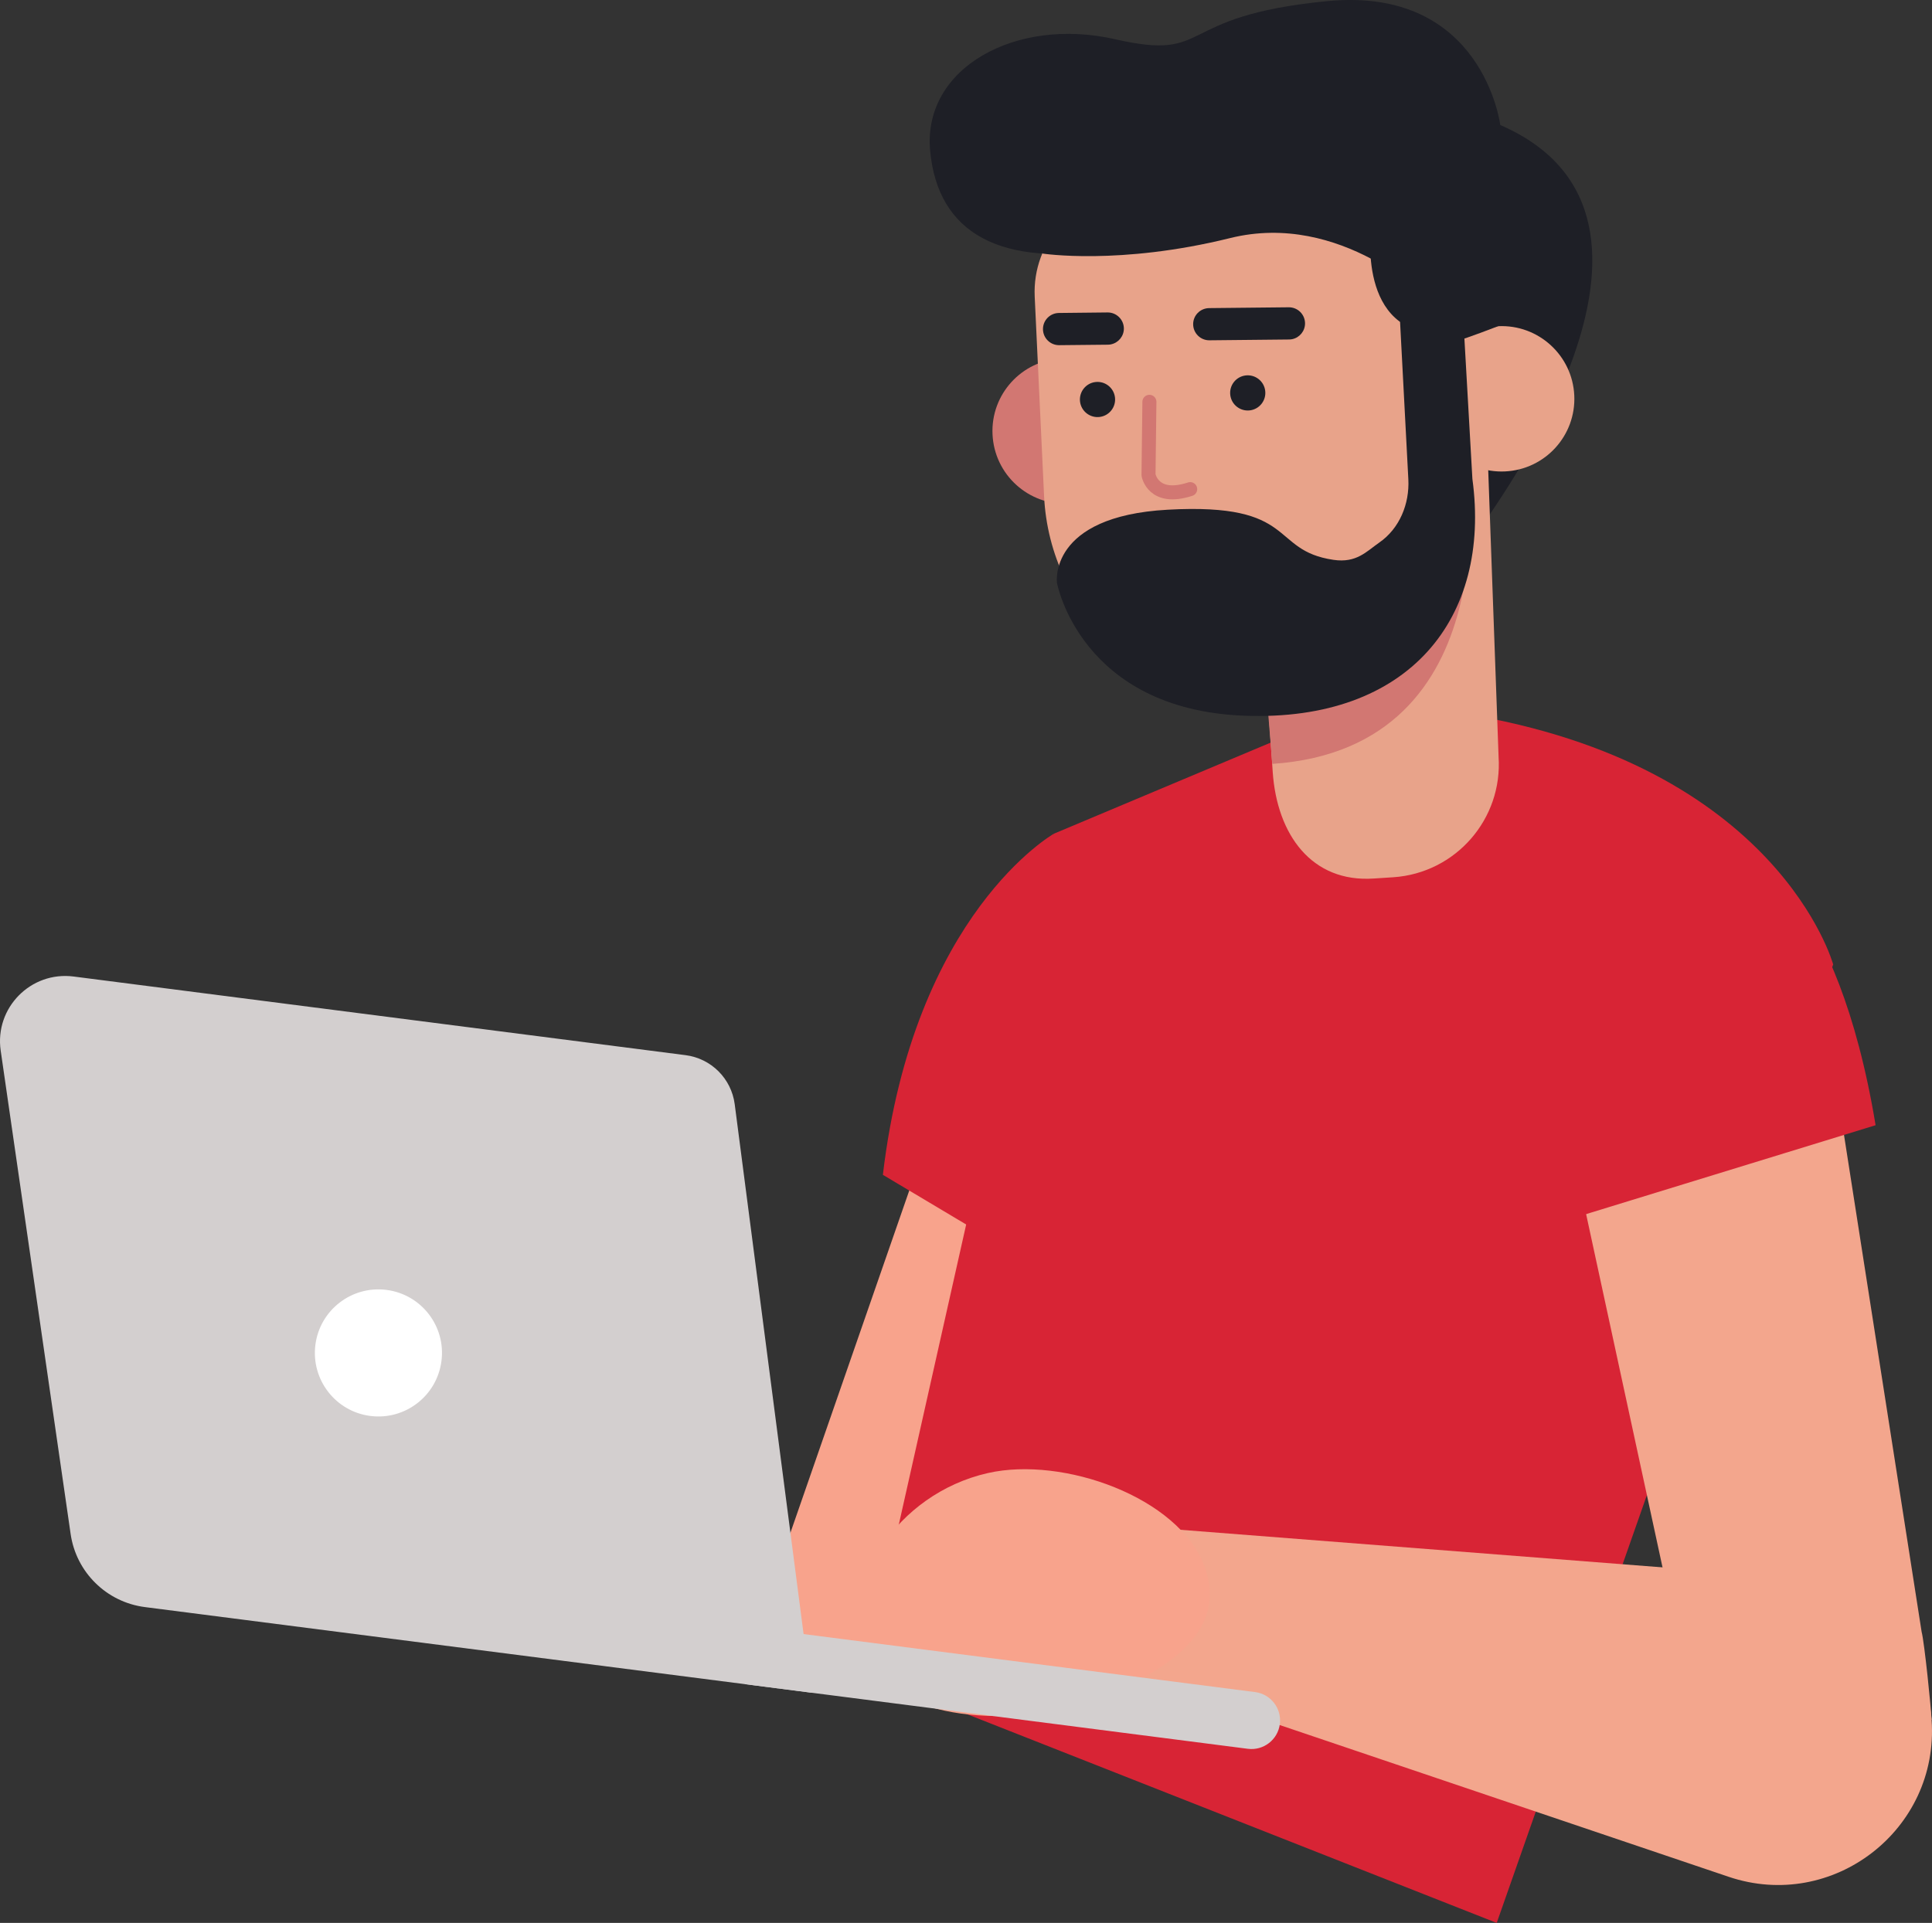
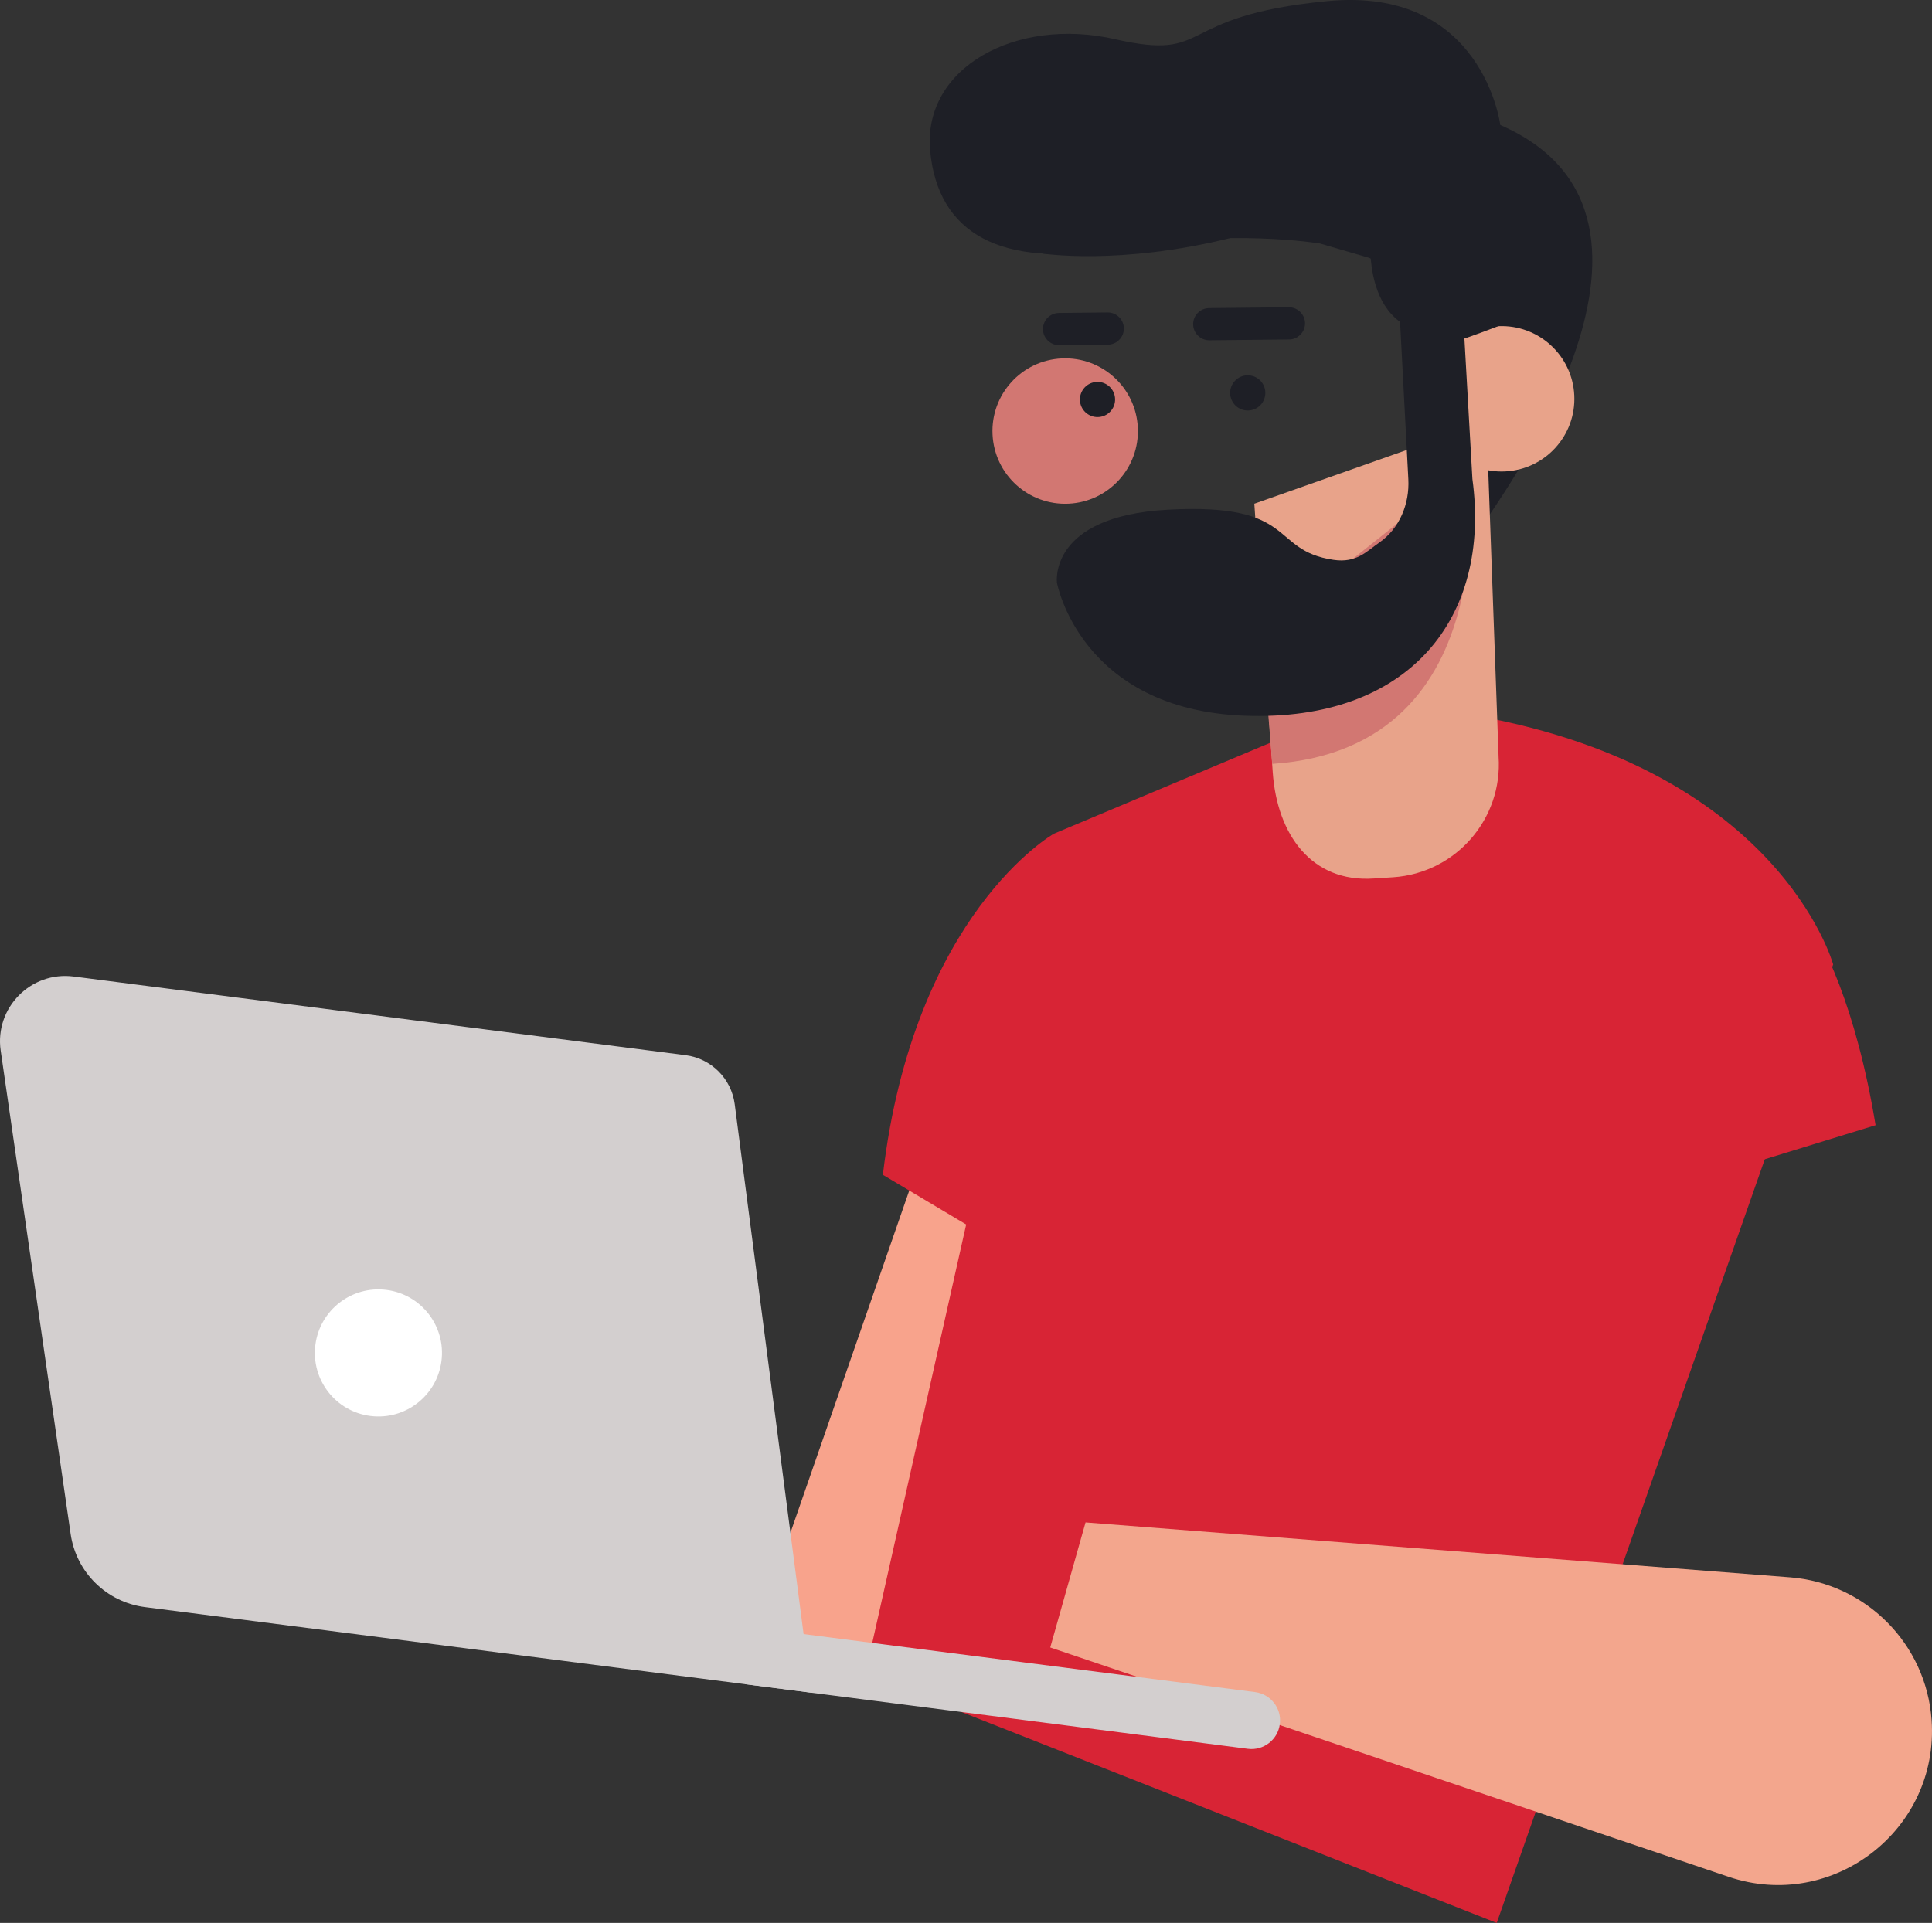
<svg xmlns="http://www.w3.org/2000/svg" xmlns:ns1="http://sodipodi.sourceforge.net/DTD/sodipodi-0.dtd" xmlns:ns2="http://www.inkscape.org/namespaces/inkscape" viewBox="0 0 114.778 114.268" height="114.268" width="114.778" xml:space="preserve" id="svg2" version="1.1" ns1:docname="offerer.svg" ns2:version="0.92.4 (5da689c313, 2019-01-14)">
  <rect x="0" y="0" width="114.778" height="114.268" fill="#333333" stroke="none" />
  <ns1:namedview pagecolor="#ffffff" bordercolor="#666666" borderopacity="1" objecttolerance="10" gridtolerance="10" guidetolerance="10" ns2:pageopacity="0" ns2:pageshadow="2" ns2:window-width="1920" ns2:window-height="1017" id="namedview304" showgrid="false" ns2:zoom="1.416" ns2:cx="225.01002" ns2:cy="-46.082787" ns2:window-x="1912" ns2:window-y="-8" ns2:window-maximized="1" ns2:current-layer="svg2" />
  <defs id="defs6" />
  <path id="path32" style="fill:#f8a38c;fill-opacity:1;fill-rule:nonzero;stroke:none;stroke-width:0.133" d="m 56.25,64.318 -10.527,30.323 2.469,5.945 14.201,-2.685 4.023,-32.464 -10.167,-1.119" ns2:connector-curvature="0" />
  <path id="path34" style="fill:#d82435;fill-opacity:1;fill-rule:nonzero;stroke:none;stroke-width:0.133" d="m 62.612,49.542 c 0,0 -8.325,4.716 -10.161,20.271 l 10.985,6.553 -0.824,-26.824" ns2:connector-curvature="0" />
  <path id="path36" style="fill:#d82435;fill-opacity:1;fill-rule:nonzero;stroke:none;stroke-width:0.133" d="m 76.85,43.557 -14.239,5.985 -11.208,49.939 37.515,14.787 19.989,-56.957 c 0,0 -3.253,-11.892 -22.024,-14.912 l -10.033,1.159" ns2:connector-curvature="0" />
-   <path id="path38" style="fill:#f3a68d;fill-opacity:1;fill-rule:nonzero;stroke:none;stroke-width:0.133" d="m 114.754,102.208 c -0.025,-0.657 -0.424,-4.607 -0.593,-5.241 l -6.181,-39.579 c -1.207,-5.421 -7.284,-8.159 -12.144,-5.471 -3.567,1.975 -5.177,6.244 -3.801,10.083 l 7.351,33.992 15.369,6.216" ns2:connector-curvature="0" />
  <path id="path40" style="fill:#f3a68d;fill-opacity:1;fill-rule:nonzero;stroke:none;stroke-width:0.133" d="m 106.334,93.73 -41.843,-3.263 -2.097,7.433 40.297,13.625 c 6.195,2.095 12.525,-2.796 12.063,-9.319 v 0 c -0.32,-4.521 -3.901,-8.127 -8.42,-8.477" ns2:connector-curvature="0" />
  <path id="path42" style="fill:#d82435;fill-opacity:1;fill-rule:nonzero;stroke:none;stroke-width:0.133" d="m 103.782,50.722 c 0,0 5.361,2.319 7.645,16.143 l -18.851,5.791 c 0,0 -12.323,-13.799 0.848,-23.021 l 10.357,1.088" ns2:connector-curvature="0" />
-   <path id="path44" style="fill:#f8a38c;fill-opacity:1;fill-rule:nonzero;stroke:none;stroke-width:0.133" d="m 51.349,98.332 c 1.532,4.107 9.293,4.291 13.4,2.76 4.107,-1.532 8.337,-3.913 6.805,-8.019 -1.531,-4.108 -8.4,-6.552 -12.868,-5.537 -5.453,1.239 -8.868,6.689 -7.337,10.796" ns2:connector-curvature="0" />
  <path id="path46" style="fill:#d3cfcf;fill-opacity:1;fill-rule:nonzero;stroke:none;stroke-width:0.133" d="m 74.133,103.921 -29.872,-3.84 0.433,-3.369 29.872,3.839 c 0.929,0.12 1.588,0.971 1.468,1.901 v 0 c -0.119,0.931 -0.971,1.589 -1.901,1.469" ns2:connector-curvature="0" />
  <path id="path48" style="fill:#d3cfcf;fill-opacity:1;fill-rule:nonzero;stroke:none;stroke-width:0.133" d="M 48.193,100.586 8.609,95.5 c -2.28,-0.293 -4.085,-2.069 -4.413,-4.345 L 0.041,62.432 c -0.368,-2.539 1.787,-4.729 4.333,-4.403 l 36.355,4.673 c 1.523,0.196 2.72,1.392 2.919,2.913 l 4.545,34.971" ns2:connector-curvature="0" />
  <path id="path50" style="fill:#ffffff;fill-opacity:1;fill-rule:nonzero;stroke:none;stroke-width:0.133" d="m 26.226,80.878 c -0.265,2.069 -2.157,3.529 -4.225,3.264 -2.068,-0.265 -3.529,-2.157 -3.264,-4.227 0.265,-2.068 2.159,-3.529 4.227,-3.263 2.068,0.265 3.529,2.157 3.263,4.225" ns2:connector-curvature="0" />
  <path id="path78" style="fill:#1e1f26;fill-opacity:1;fill-rule:nonzero;stroke:none;stroke-width:0.133" d="m 87.894,31.481 c 0.521,-0.951 13.98,-18.524 1.236,-24.051 0,0 -1.029,-8.257 -10.277,-7.363 -9.249,0.895 -6.716,3.607 -12.607,2.264 -5.889,-1.343 -11.435,1.695 -10.988,6.617 0.448,4.923 4.2,7.011 10.988,5.817 6.789,-1.193 12.159,-0.299 12.159,-0.299 l 5.668,1.652 3.821,15.361" ns2:connector-curvature="0" />
  <path id="path80" style="fill:#e8a38a;fill-opacity:1;fill-rule:nonzero;stroke:none;stroke-width:0.133" d="m 89.029,44.962 -0.719,-19.893 -13.792,4.864 1.093,15.949 c 0.256,3.705 2.304,6.577 6.009,6.323 l 1.16,-0.075 c 3.705,-0.253 6.503,-3.464 6.248,-7.168" ns2:connector-curvature="0" />
  <path id="path82" style="fill:#d27772;fill-opacity:1;fill-rule:nonzero;stroke:none;stroke-width:0.133" d="m 87.141,27.822 c 0,0 2.595,16.617 -11.556,17.572 l -0.641,-7.867 12.197,-9.705" ns2:connector-curvature="0" />
  <path id="path84" style="fill:#d27772;fill-opacity:1;fill-rule:nonzero;stroke:none;stroke-width:0.133" d="m 58.965,25.818 c 0.112,2.384 2.136,4.225 4.519,4.113 2.383,-0.112 4.225,-2.135 4.113,-4.519 -0.112,-2.383 -2.136,-4.224 -4.519,-4.112 -2.383,0.111 -4.225,2.133 -4.113,4.517" ns2:connector-curvature="0" />
-   <path id="path86" style="fill:#e8a38a;fill-opacity:1;fill-rule:nonzero;stroke:none;stroke-width:0.133" d="m 75.421,41.66 0.476,-0.023 c 7.067,-0.332 12.527,-6.328 12.195,-13.395 l -0.677,-14.444 c -0.087,-1.831 -1.639,-3.243 -3.468,-3.157 l -16.839,0.791 c -3.267,0.152 -5.789,2.925 -5.637,6.192 l 0.556,11.841 c 0.331,7.067 6.328,12.525 13.395,12.195" ns2:connector-curvature="0" />
  <path id="path88" style="fill:#e8a38a;fill-opacity:1;fill-rule:nonzero;stroke:none;stroke-width:0.133" d="m 84.896,23.902 c 0.112,2.383 2.135,4.224 4.517,4.112 2.384,-0.112 4.225,-2.133 4.113,-4.517 -0.112,-2.383 -2.135,-4.225 -4.519,-4.113 -2.383,0.112 -4.224,2.135 -4.112,4.519" ns2:connector-curvature="0" />
  <path id="path90" style="fill:#1e1f26;fill-opacity:1;fill-rule:nonzero;stroke:none;stroke-width:0.133" d="m 82.821,12.356 0.847,16.125 c 0.077,1.46 -0.523,2.927 -1.725,3.759 -0.765,0.531 -1.353,1.229 -2.717,1.029 -3.836,-0.561 -2.068,-3.409 -9.852,-2.98 -7.129,0.392 -6.58,4.348 -6.58,4.348 0,0 1.381,7.533 11.16,7.895 9.78,0.36 14.641,-5.828 13.52,-14.069 l -0.969,-17.023 -3.683,0.916" ns2:connector-curvature="0" />
  <path id="path92" style="fill:#1e1f26;fill-opacity:1;fill-rule:nonzero;stroke:none;stroke-width:0.133" d="m 81.464,13.489 c 0,0 -0.907,6.445 4.251,6.336 5.156,-0.109 -0.445,-6.868 -0.445,-6.868 l -3.805,0.532" ns2:connector-curvature="0" />
  <path id="path94" style="fill:#1e1f26;fill-opacity:1;fill-rule:nonzero;stroke:none;stroke-width:0.133" d="m 73.09,23.478 c 0.071,0.572 0.593,0.979 1.167,0.908 0.572,-0.072 0.979,-0.595 0.907,-1.167 -0.071,-0.573 -0.593,-0.979 -1.167,-0.908 -0.572,0.072 -0.979,0.593 -0.907,1.167" ns2:connector-curvature="0" />
  <path id="path96" style="fill:#1e1f26;fill-opacity:1;fill-rule:nonzero;stroke:none;stroke-width:0.133" d="m 64.164,23.869 c 0.072,0.573 0.595,0.979 1.167,0.908 0.573,-0.072 0.98,-0.593 0.908,-1.167 -0.072,-0.572 -0.593,-0.979 -1.167,-0.907 -0.572,0.071 -0.977,0.592 -0.908,1.165" ns2:connector-curvature="0" />
-   <path id="path98" style="fill:none;stroke:#d27772;stroke-width:0.833;stroke-linecap:round;stroke-linejoin:round;stroke-miterlimit:10;stroke-dasharray:none;stroke-opacity:1" d="m 68.285,23.878 -0.053,4.345 c 0,0 0.261,1.568 2.476,0.843" ns2:connector-curvature="0" />
  <path id="path100" style="fill:#1e1f26;fill-opacity:1;fill-rule:nonzero;stroke:none;stroke-width:0.133" d="m 76.776,20.153 c -0.061,0.013 -0.127,0.02 -0.193,0.021 l -4.732,0.048 c -0.528,0.005 -0.961,-0.419 -0.967,-0.948 -0.005,-0.528 0.416,-0.957 0.947,-0.965 l 4.733,-0.049 c 0.528,-0.004 0.96,0.419 0.967,0.948 0.004,0.461 -0.319,0.851 -0.755,0.945" ns2:connector-curvature="0" />
  <path id="path102" style="fill:#1e1f26;fill-opacity:1;fill-rule:nonzero;stroke:none;stroke-width:0.133" d="m 66.014,20.462 c -0.063,0.013 -0.128,0.02 -0.192,0.021 l -2.893,0.029 c -0.529,0.005 -0.961,-0.419 -0.967,-0.947 -0.007,-0.528 0.419,-0.961 0.945,-0.967 l 2.893,-0.031 c 0.528,-0.004 0.961,0.42 0.968,0.948 0.004,0.461 -0.32,0.851 -0.755,0.945" ns2:connector-curvature="0" />
  <path id="path104" style="fill:#1e1f26;fill-opacity:1;fill-rule:nonzero;stroke:none;stroke-width:0.133" d="m 61.926,15.066 c 0,0 4.564,0.713 11.156,-0.919 6.591,-1.633 11.808,3.681 11.808,3.681 0,0 1.404,2.457 1.757,2.393 0.352,-0.064 2.36,-0.839 2.36,-0.839 l -0.081,-7.453 -4.817,-3.769 -13.401,-0.545 -7.925,1.744 -0.856,5.707" ns2:connector-curvature="0" />
</svg>